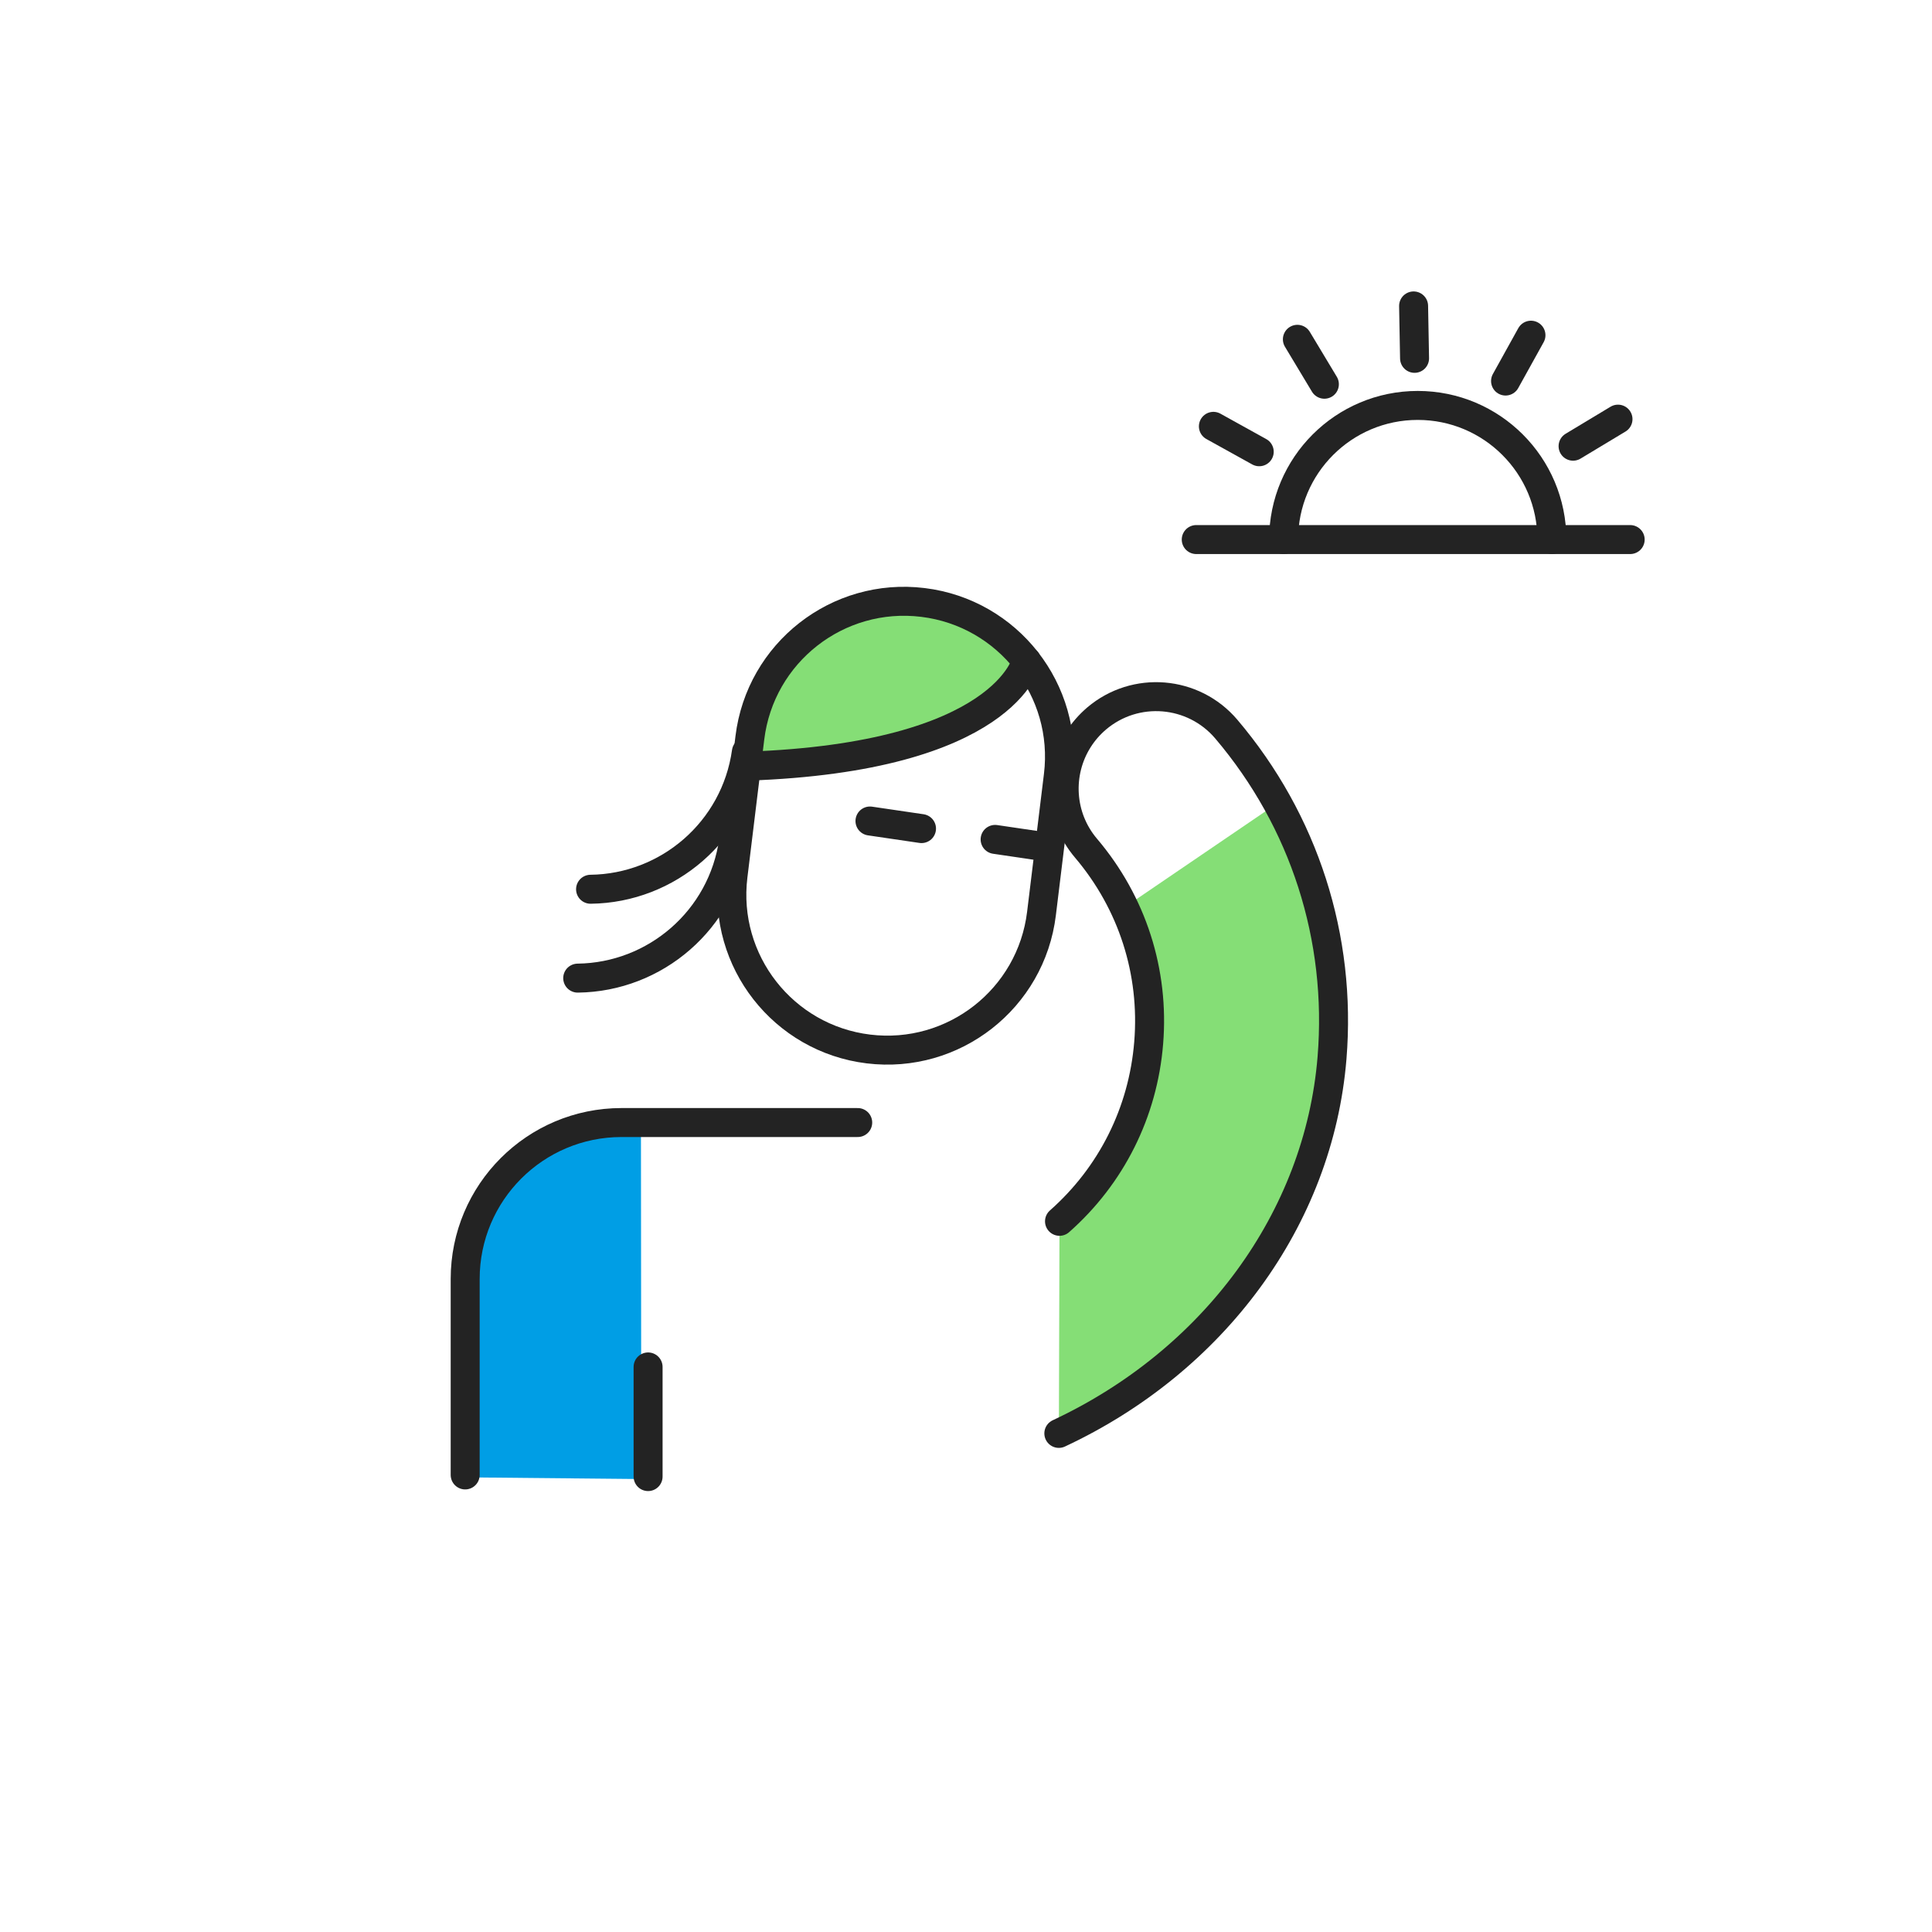
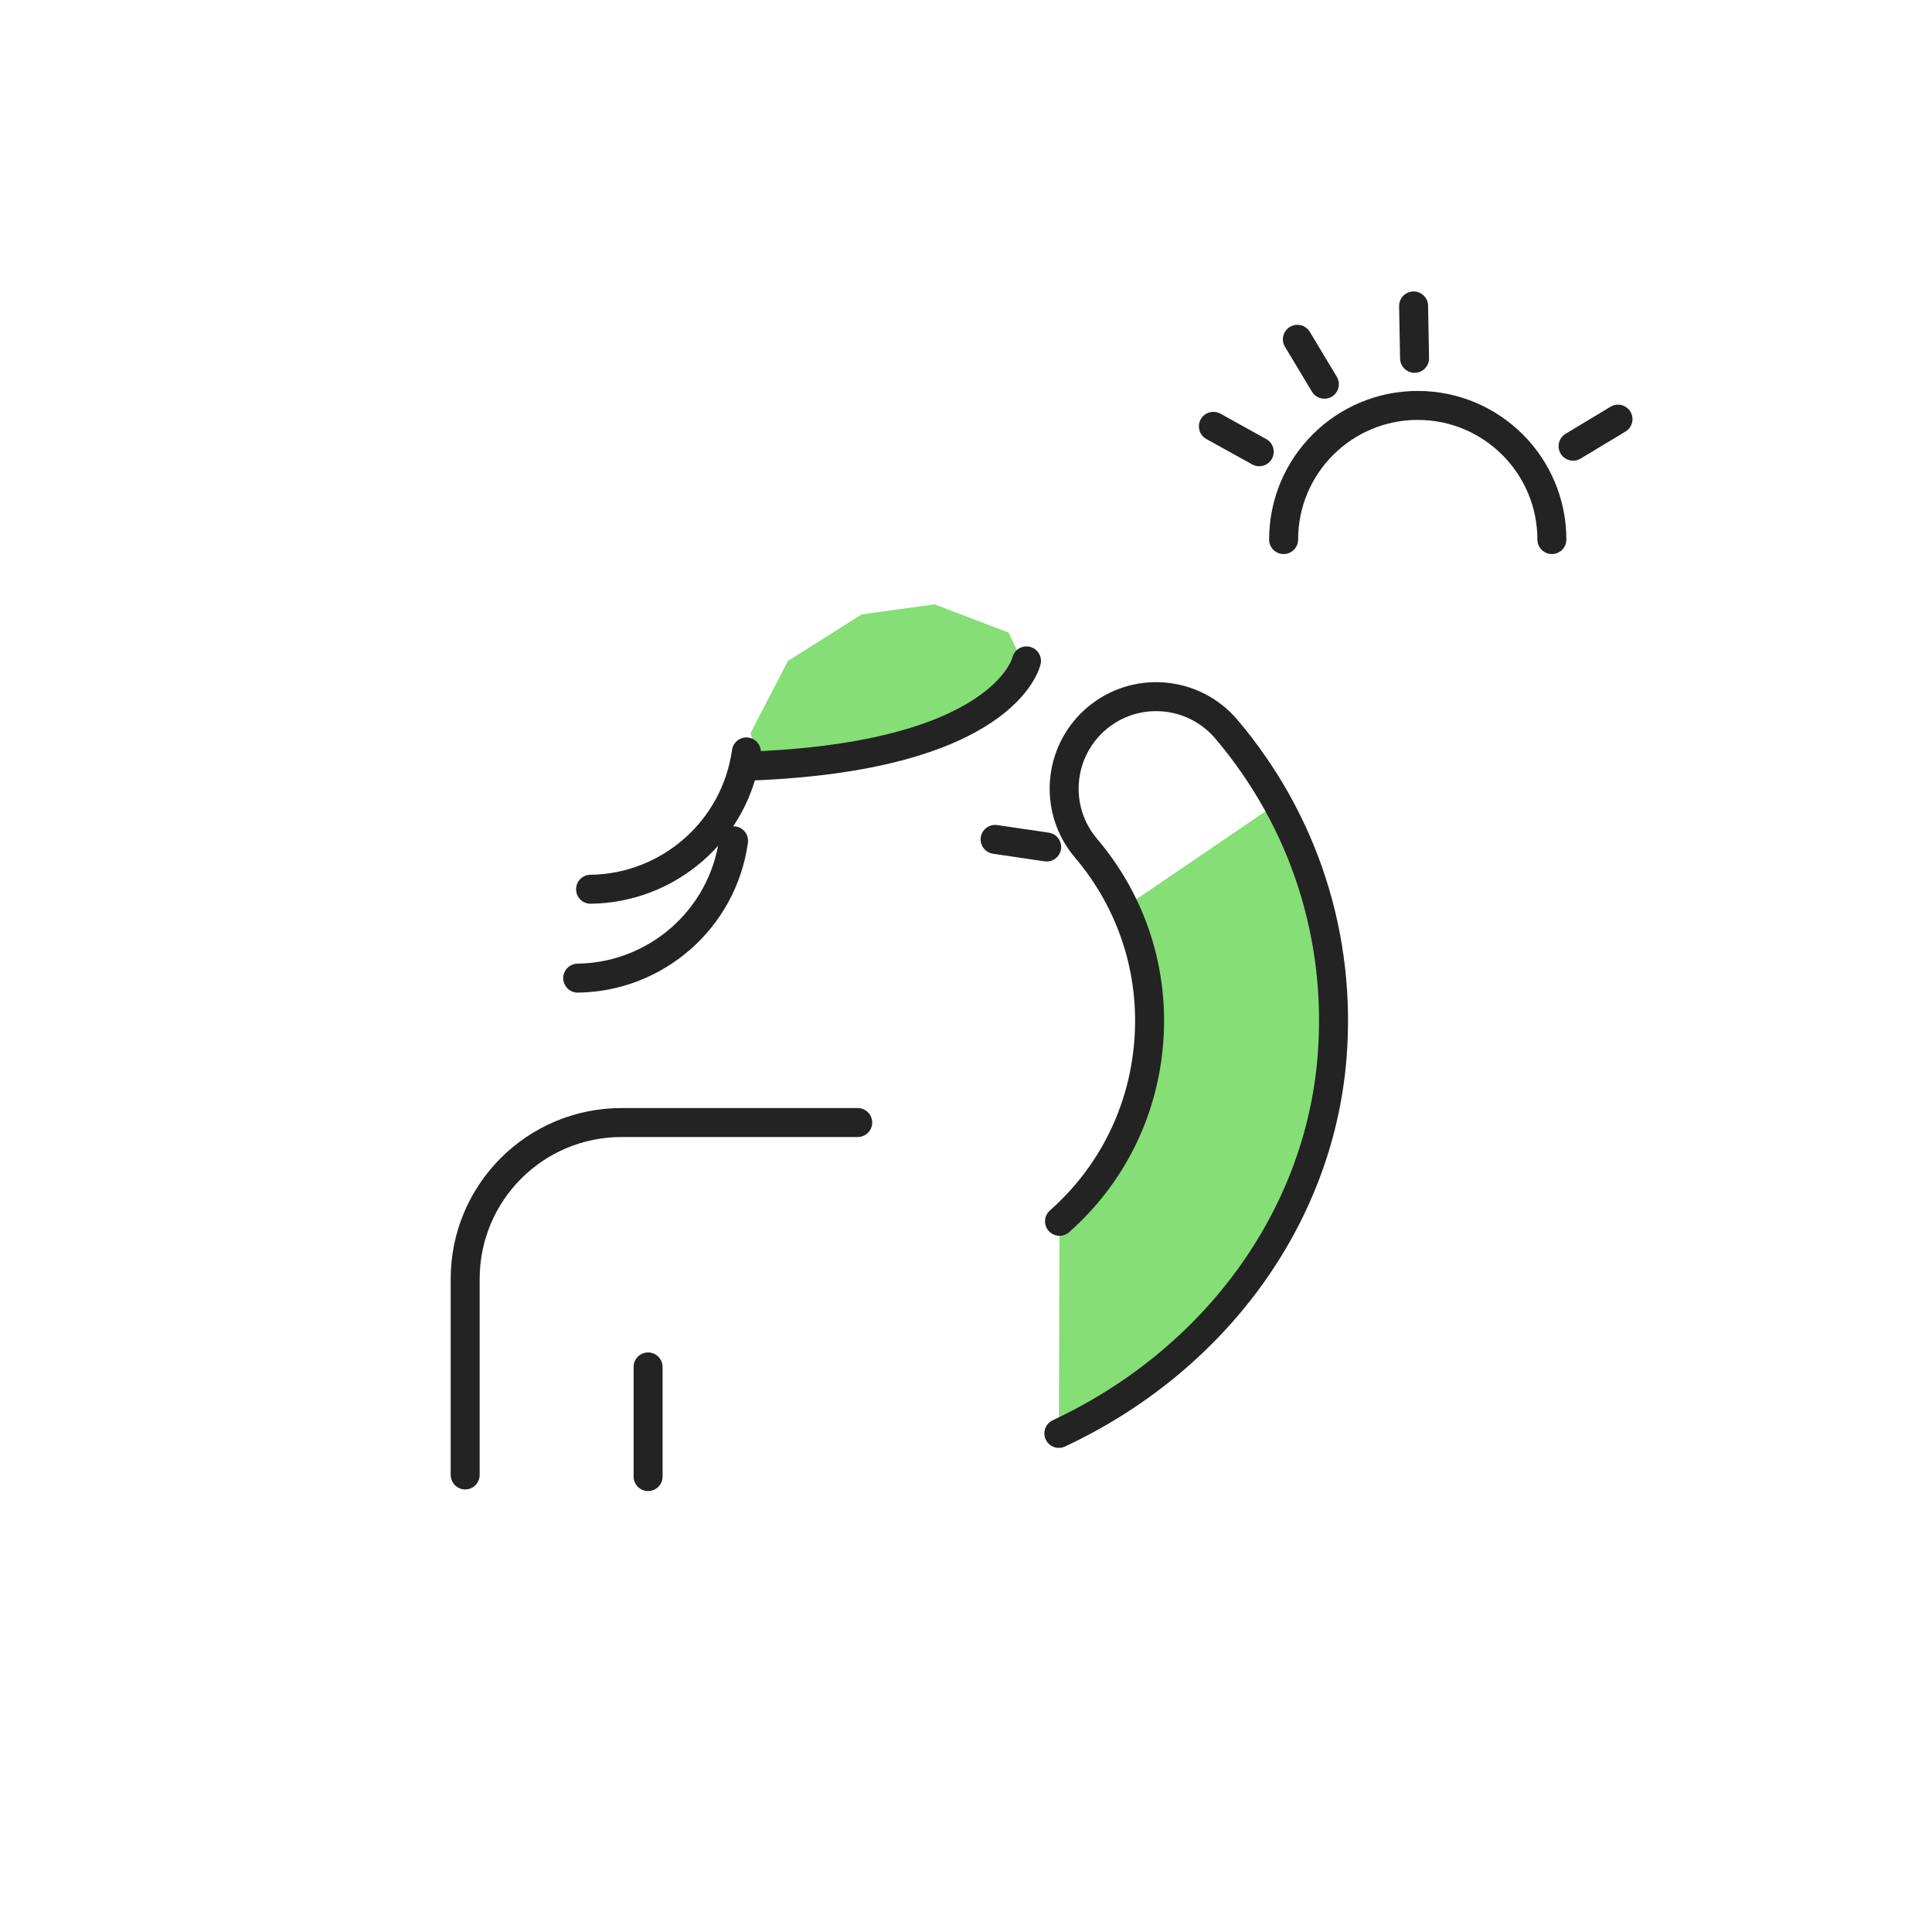
<svg xmlns="http://www.w3.org/2000/svg" width="400" height="400" viewBox="0 0 400 400" fill="none">
  <path d="M265.76 111.71C265.76 96.37 278.19 83.94 293.53 83.94C308.87 83.94 321.3 96.38 321.3 111.71" stroke="#232323" stroke-width="6" stroke-miterlimit="10" stroke-linecap="round" stroke-linejoin="round" />
  <path d="M292.67 63.34L292.87 74.19" stroke="#232323" stroke-width="6" stroke-miterlimit="10" stroke-linecap="round" stroke-linejoin="round" />
  <path d="M268.609 70.25L274.199 79.55" stroke="#232323" stroke-width="6" stroke-miterlimit="10" stroke-linecap="round" stroke-linejoin="round" />
  <path d="M251.22 88.27L260.71 93.53" stroke="#232323" stroke-width="6" stroke-miterlimit="10" stroke-linecap="round" stroke-linejoin="round" />
  <path d="M334.989 86.78L325.689 92.38" stroke="#232323" stroke-width="6" stroke-miterlimit="10" stroke-linecap="round" stroke-linejoin="round" />
-   <path d="M316.97 69.4L311.71 78.89" stroke="#232323" stroke-width="6" stroke-miterlimit="10" stroke-linecap="round" stroke-linejoin="round" />
-   <path d="M247.67 111.71H337.51" stroke="#232323" stroke-width="6" stroke-miterlimit="10" stroke-linecap="round" stroke-linejoin="round" />
  <path d="M232.759 187.89C236.839 196.54 238.62 206.15 237.82 215.94C236.65 230.29 230.099 243.36 219.359 252.86L219.229 296.78C251.219 281.82 273.05 252.45 275.79 219.05C277.31 200.45 273.339 182.25 264.499 166.28L232.759 187.89Z" fill="#85DE76" />
-   <path d="M132.7 232.61L117.82 234.69L104.65 242.36L100.05 252.91L97.87 264.6V297.65L97.54 305.88L132.77 306.22L132.7 232.61Z" fill="#009EE5" />
  <path d="M96.31 305.37V264.79C96.31 246.91 110.8 232.41 128.68 232.41H136.97H177.58" stroke="#232323" stroke-width="6" stroke-miterlimit="10" stroke-linecap="round" stroke-linejoin="round" />
  <path d="M134.18 283.01V305.71" stroke="#232323" stroke-width="6" stroke-miterlimit="10" stroke-linecap="round" stroke-linejoin="round" />
  <path d="M178.43 127.19L163.14 136.83L155.39 151.79L157.48 158.63L178.43 157.02L197.49 152.11L205.91 145.41L213.01 139.82L208.82 130.97L193.49 125.12L178.43 127.19Z" fill="#85DE76" />
-   <path d="M215.629 189.14C213.479 206.78 197.439 219.33 179.799 217.18C162.169 215.03 149.609 198.99 151.759 181.35L155.249 152.77C157.399 135.13 173.439 122.57 191.079 124.73C208.719 126.88 221.269 142.92 219.119 160.56L215.629 189.14Z" stroke="#232323" stroke-width="6" stroke-miterlimit="10" stroke-linecap="round" stroke-linejoin="round" />
  <path d="M212.52 136.83C212.52 136.83 208.26 156.81 154.54 158.63" stroke="#232323" stroke-width="6" stroke-miterlimit="10" stroke-linecap="round" stroke-linejoin="round" />
  <path d="M219.36 252.86C230.1 243.37 236.65 230.29 237.82 215.94C239.03 201.21 234.42 186.89 224.85 175.61C219.32 169.1 218.93 159.95 223.27 153.1C224.27 151.51 225.53 150.05 227.04 148.76C235.06 141.95 247.08 142.94 253.89 150.95C270.03 169.98 277.81 194.16 275.78 219.04C273.04 252.44 251.21 281.81 219.22 296.77" stroke="#232323" stroke-width="6" stroke-miterlimit="10" stroke-linecap="round" stroke-linejoin="round" />
  <path d="M151.879 174.08C149.579 190.45 135.659 202.32 119.609 202.51" stroke="#232323" stroke-width="6" stroke-miterlimit="10" stroke-linecap="round" stroke-linejoin="round" />
  <path d="M154.53 155.68C152.23 172.05 138.31 183.92 122.27 184.11" stroke="#232323" stroke-width="6" stroke-miterlimit="10" stroke-linecap="round" stroke-linejoin="round" />
-   <path d="M180.119 169.98L190.789 171.55" stroke="#232323" stroke-width="6" stroke-miterlimit="10" stroke-linecap="round" stroke-linejoin="round" />
  <path d="M206.029 173.79L216.699 175.36" stroke="#232323" stroke-width="6" stroke-miterlimit="10" stroke-linecap="round" stroke-linejoin="round" />
</svg>